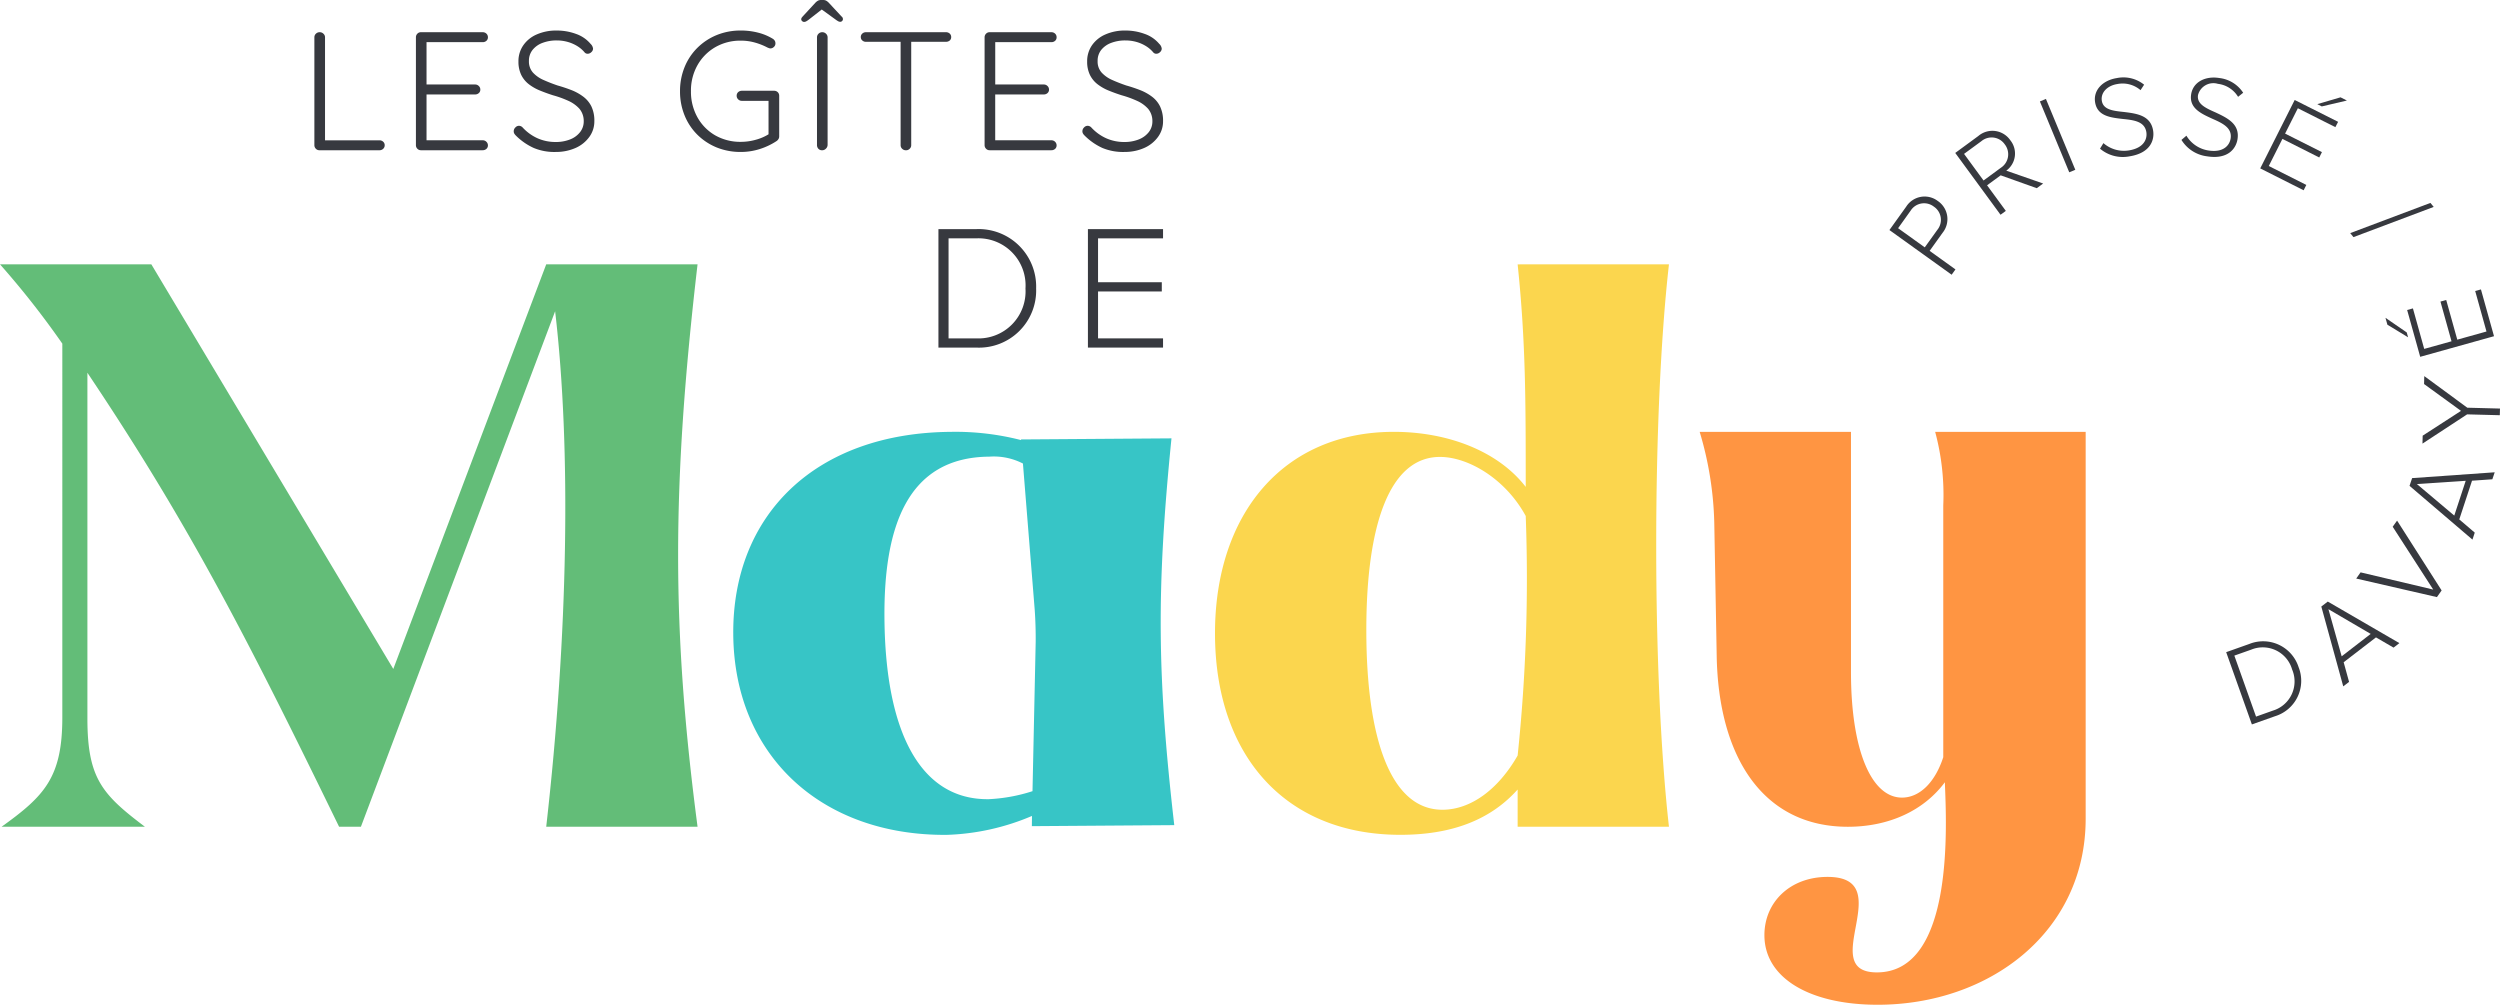
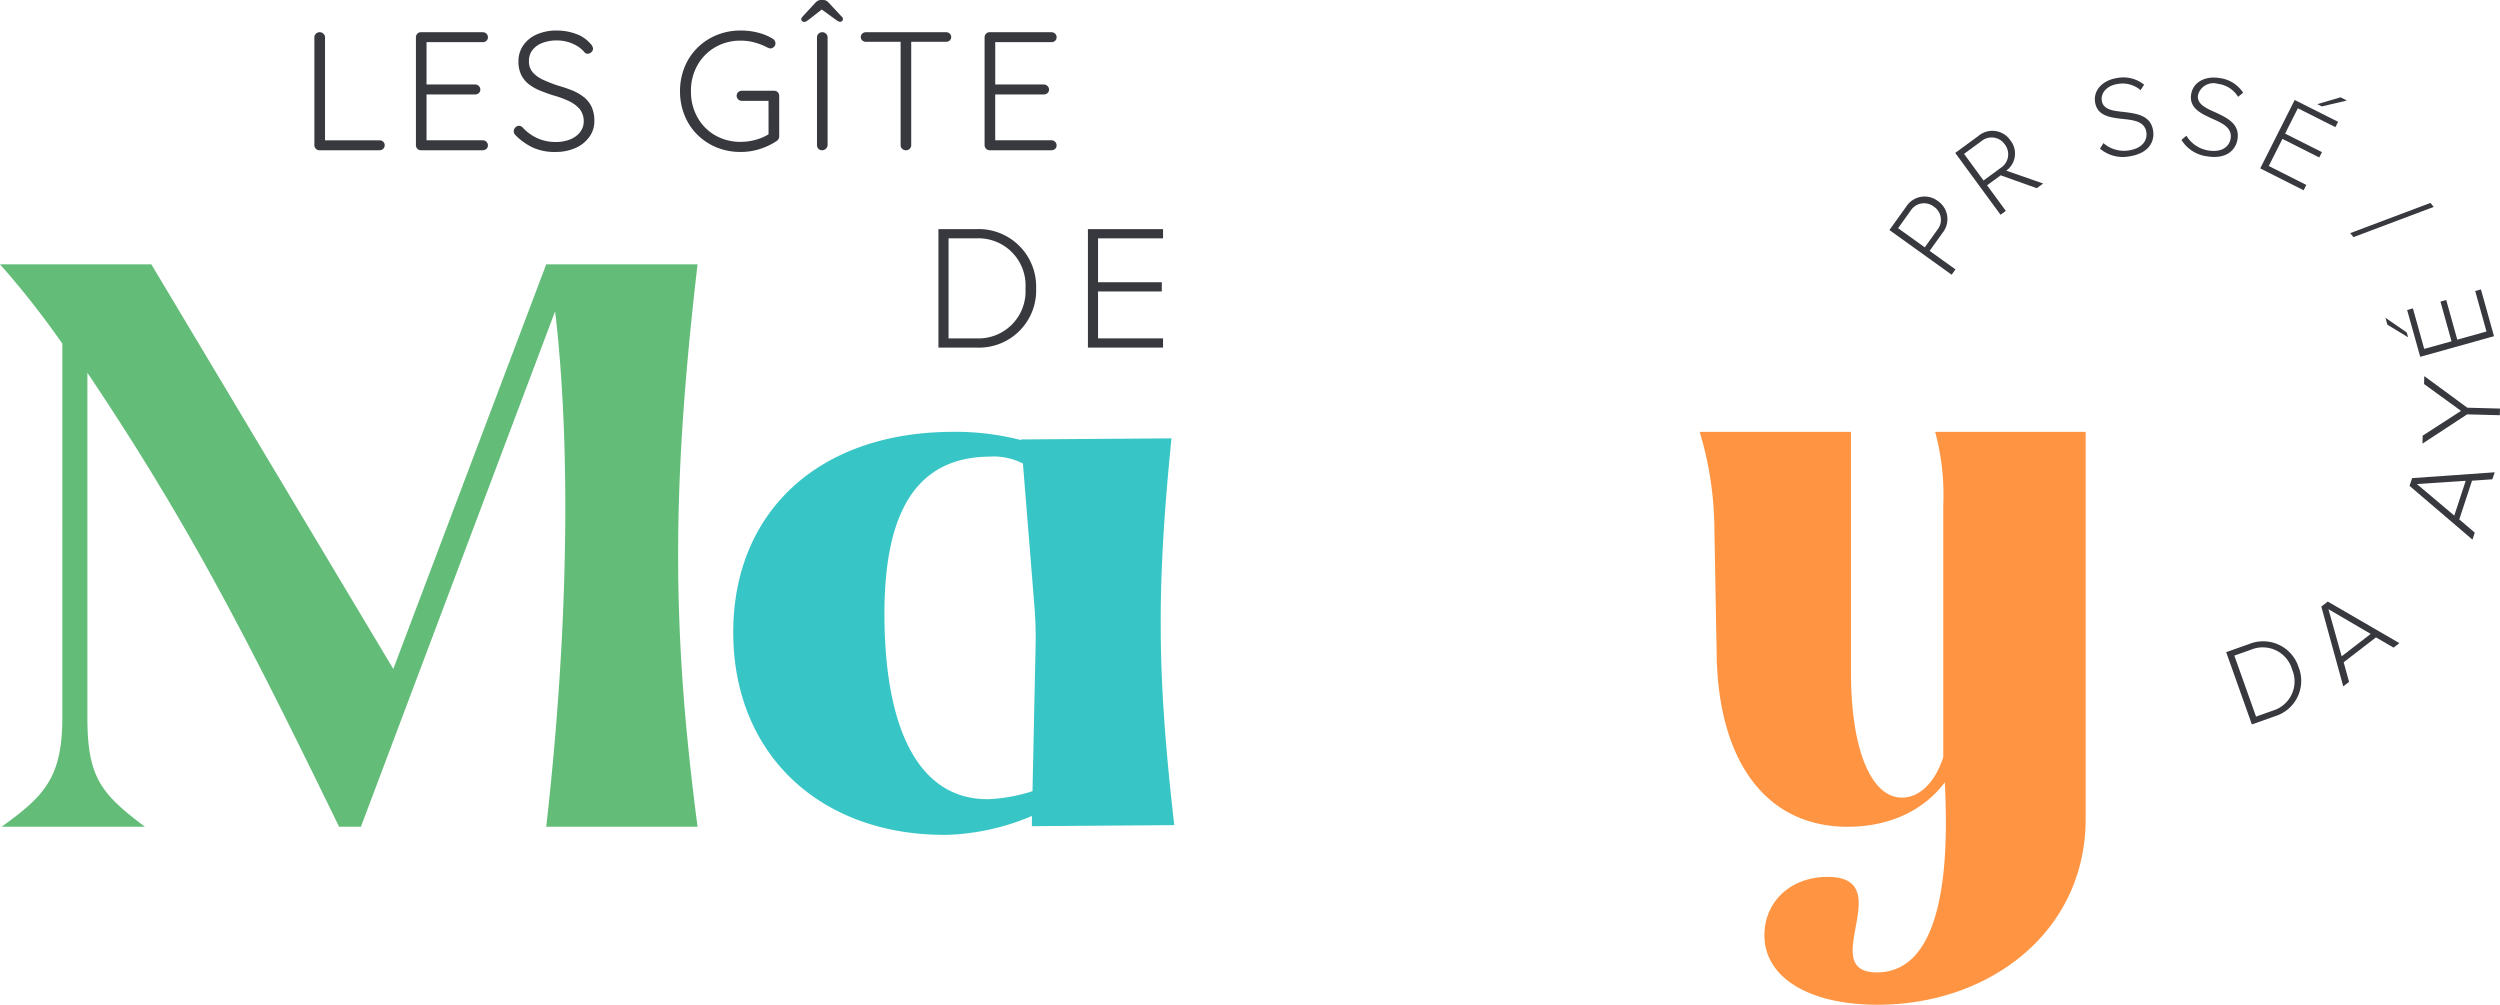
<svg xmlns="http://www.w3.org/2000/svg" id="logo" width="290.583" height="116.786" viewBox="0 0 290.583 116.786">
  <defs>
    <clipPath id="clip-path">
      <path id="Tracé_38" data-name="Tracé 38" d="M0,28.342H290.583V-88.444H0Z" transform="translate(0 88.444)" fill="none" />
    </clipPath>
  </defs>
  <g id="Groupe_40" data-name="Groupe 40" clip-path="url(#clip-path)">
    <g id="Groupe_36" data-name="Groupe 36" transform="translate(0 30.723)">
      <path id="Tracé_34" data-name="Tracé 34" d="M15.659,1.324-6.914,61.237H-9.453c-10.725-22.009-17.4-35.082-29.253-52.765V48.636c0,6.959,1.694,8.84,6.679,12.6H-48.675c4.985-3.572,7.054-5.736,7.054-12.7V5.087a100.859,100.859,0,0,0-7.244-9.219h17.59L-3.151,42.9,14.624-4.132h17.59c-3.011,25.866-3.011,42.421,0,65.369H14.624c2.541-22.384,2.917-43.83,1.035-59.913" transform="translate(48.865 4.132)" fill="#63bd78" />
    </g>
    <g id="Groupe_37" data-name="Groupe 37" transform="translate(141.223 30.724)">
-       <path id="Tracé_35" data-name="Tracé 35" d="M12.805,0c-1.975,17.4-1.975,47.876,0,65.369H-4.783V61.043c-3.2,3.574-7.714,5.266-13.638,5.266-13.356,0-21.539-9.217-21.539-23.421,0-13.825,7.9-23.418,20.785-23.418,6.3,0,12.134,2.258,15.332,6.4,0-10.066,0-16.837-.94-25.866ZM-3.843,29.251c-2.352-4.326-6.679-6.865-9.969-6.865-5.832,0-8.559,7.807-8.559,20.129,0,12.6,2.82,20.88,8.84,20.88,3.292,0,6.49-2.352,8.748-6.3a196.649,196.649,0,0,0,.94-27.842" transform="translate(39.96)" fill="#fbd64e" />
-     </g>
+       </g>
    <g id="Groupe_38" data-name="Groupe 38" transform="translate(197.558 50.194)">
      <path id="Tracé_36" data-name="Tracé 36" d="M10.888,0V44.958c0,13.264-11.287,21.634-24.172,21.634-7.9,0-13.169-3.1-13.169-8.088,0-3.857,3.009-6.773,7.336-6.773,8.372,0-1.412,11.1,5.737,11.1,9.029,0,8.088-17.212,7.9-22.1-2.445,3.293-6.49,5.174-11.286,5.174C-26.546,45.9-31.814,37.9-32,25.96l-.281-15.426A39.783,39.783,0,0,0-33.978,0H-16.39V27.936c0,9.029,2.352,14.578,5.926,14.578,2.069,0,3.857-1.788,4.8-4.7V8.559A28.231,28.231,0,0,0-6.606,0Z" transform="translate(33.978)" fill="#ff9542" />
    </g>
    <g id="Groupe_39" data-name="Groupe 39" transform="translate(258.756 74.554)">
-       <path id="Tracé_37" data-name="Tracé 37" d="M0,.3,2.682-.651a4.326,4.326,0,0,1,5.737,2.7,4.3,4.3,0,0,1-2.751,5.7L2.987,8.7ZM5.435,7.091A3.54,3.54,0,0,0,7.664,2.314,3.544,3.544,0,0,0,2.913.006L.949.7,3.471,7.791Z" transform="translate(0 0.949)" fill="#37393f" />
+       <path id="Tracé_37" data-name="Tracé 37" d="M0,.3,2.682-.651a4.326,4.326,0,0,1,5.737,2.7,4.3,4.3,0,0,1-2.751,5.7L2.987,8.7M5.435,7.091A3.54,3.54,0,0,0,7.664,2.314,3.544,3.544,0,0,0,2.913.006L.949.7,3.471,7.791Z" transform="translate(0 0.949)" fill="#37393f" />
    </g>
  </g>
  <g id="Groupe_41" data-name="Groupe 41" transform="translate(269.814 69.922)">
    <path id="Tracé_39" data-name="Tracé 39" d="M1.542,1.01-2.214,3.9l.629,2.282-.677.522L-4.811-2.575l.751-.578,8.323,4.83L3.586,2.2Zm-3.988,2.2L.928.606-3.984-2.267Z" transform="translate(4.811 3.153)" fill="#37393f" />
  </g>
  <g id="Groupe_42" data-name="Groupe 42" transform="translate(273.87 60.51)">
-     <path id="Tracé_40" data-name="Tracé 40" d="M0,1.635.508.915l8.443,2-4.71-7.3L4.75-5.1,9.928,3.017l-.547.774Z" transform="translate(0 5.102)" fill="#37393f" />
-   </g>
+     </g>
  <g id="Groupe_43" data-name="Groupe 43" transform="translate(280.065 54.897)">
    <path id="Tracé_41" data-name="Tracé 41" d="M1.763.237.281,4.736l1.8,1.536-.268.812L-5.5.835l.3-.9,9.6-.676L4.124.072ZM-.3,4.291,1.029.248-4.647.624Z" transform="translate(5.503 0.74)" fill="#37393f" />
  </g>
  <g id="Groupe_44" data-name="Groupe 44" transform="translate(281.572 43.718)">
    <path id="Tracé_42" data-name="Tracé 42" d="M.045.223,4.339,3.342-.116,6.225l-.024.922,5.189-3.4,3.8.1.021-.774-3.8-.1L.069-.7Z" transform="translate(0.14 0.697)" fill="#37393f" />
  </g>
  <g id="Groupe_45" data-name="Groupe 45" transform="translate(277.271 33.64)">
    <path id="Tracé_43" data-name="Tracé 43" d="M.638,1.35-1.768-.113l-.223-.8L.48.785ZM2.047,3.62.528-1.821,1.2-2.008,2.512,2.7l3.174-.885L4.4-2.8l.669-.188L6.356,1.626,9.75.678,8.438-4.028l.668-.186,1.519,5.439Z" transform="translate(1.991 4.214)" fill="#37393f" />
  </g>
  <g id="Groupe_48" data-name="Groupe 48" clip-path="url(#clip-path)">
    <g id="Groupe_46" data-name="Groupe 46" transform="translate(219.614 22.845)">
      <path id="Tracé_44" data-name="Tracé 44" d="M0,.945,1.945-1.766a2.533,2.533,0,0,1,3.681-.663,2.538,2.538,0,0,1,.549,3.7l-1.5,2.094,3,2.156-.442.618ZM2.461-1.3,1.008.732l3.1,2.226L5.564.93a1.844,1.844,0,0,0-.405-2.708,1.847,1.847,0,0,0-2.7.482" transform="translate(0 2.948)" fill="#37393f" />
    </g>
    <g id="Groupe_47" data-name="Groupe 47" transform="translate(227.262 15.212)">
      <path id="Tracé_45" data-name="Tracé 45" d="M1.282,1.254-.3,2.414,1.878,5.387l-.614.45L-4-1.348-1.32-3.314a2.524,2.524,0,0,1,3.726.5A2.453,2.453,0,0,1,1.931.712L6.22,2.206l-.743.544ZM-.962-2.714-2.976-1.238-.711,1.855,1.3.378a1.867,1.867,0,0,0,.458-2.72A1.855,1.855,0,0,0-.962-2.714" transform="translate(4.002 3.912)" fill="#37393f" />
    </g>
  </g>
  <g id="Groupe_49" data-name="Groupe 49" transform="translate(237.104 11.499)">
-     <path id="Tracé_47" data-name="Tracé 47" d="M0,.071.7-.221,4.116,8.015l-.705.292Z" transform="translate(0 0.221)" fill="#37393f" />
-   </g>
+     </g>
  <g id="Groupe_52" data-name="Groupe 52" clip-path="url(#clip-path)">
    <g id="Groupe_50" data-name="Groupe 50" transform="translate(243.492 9.011)">
      <path id="Tracé_48" data-name="Tracé 48" d="M.242,1.85A3.626,3.626,0,0,0,3.188,2.7C4.994,2.412,5.349,1.327,5.232.575c-.2-1.24-1.426-1.4-2.716-1.53C1.071-1.121-.47-1.283-.726-2.9-.952-4.344.2-5.457,1.791-5.709a3.827,3.827,0,0,1,3.18.769l-.415.634a3.193,3.193,0,0,0-2.7-.71c-1.175.185-1.95,1-1.8,1.948C.223-2.026,1.368-1.9,2.619-1.77c1.489.184,3.115.387,3.4,2.168.18,1.134-.358,2.612-2.732,2.987a4.092,4.092,0,0,1-3.441-.89Z" transform="translate(0.754 5.774)" fill="#37393f" />
    </g>
    <g id="Groupe_51" data-name="Groupe 51" transform="translate(253.557 9.015)">
      <path id="Tracé_49" data-name="Tracé 49" d="M.14,1.64A3.622,3.622,0,0,0,2.679,3.356c1.805.289,2.48-.632,2.6-1.384C5.475.734,4.358.2,3.169-.324,1.847-.927.433-1.558.692-3.18.92-4.616,2.358-5.322,3.954-5.065A3.829,3.829,0,0,1,6.737-3.351l-.592.474A3.187,3.187,0,0,0,3.8-4.387,1.842,1.842,0,0,0,1.49-3.093c-.168,1.042.881,1.52,2.03,2.027C4.877-.429,6.362.267,6.079,2.047,5.9,3.181,4.929,4.419,2.555,4.04A4.085,4.085,0,0,1-.437,2.13Z" transform="translate(0.437 5.117)" fill="#37393f" />
    </g>
  </g>
  <g id="Groupe_53" data-name="Groupe 53" transform="translate(262.714 11.312)">
    <path id="Tracé_51" data-name="Tracé 51" d="M.972.075,6.017,2.615,5.7,3.235,1.34,1.037-.144,3.983,4.138,6.138l-.312.621L-.455,4.6-2.04,7.75l4.364,2.2-.313.621L-3.033,8.028ZM3.6.559,6.3-.233l.741.372L4.123.825Z" transform="translate(3.033 0.233)" fill="#37393f" />
  </g>
  <g id="Groupe_54" data-name="Groupe 54" transform="translate(273.173 23.585)">
    <path id="Tracé_52" data-name="Tracé 52" d="M2.263,0l.38.466L-6.682,3.977l-.379-.466Z" transform="translate(7.061)" fill="#37393f" />
  </g>
  <g id="Groupe_57" data-name="Groupe 57" clip-path="url(#clip-path)">
    <g id="Groupe_55" data-name="Groupe 55" transform="translate(85.227 50.194)">
      <path id="Tracé_53" data-name="Tracé 53" d="M12.362.184-5.13.31l.007.075a30.633,30.633,0,0,0-8.133-.957c-15.8.114-25.419,9.683-25.318,23.509.1,14.109,10.234,23.441,24.811,23.335a27.356,27.356,0,0,0,9.911-2.2l-.015,1.188,16.553-.119C10.679,27.661,10.608,17.691,12.362.184M-8.945,42.125c-7.808.057-11.959-7.652-12.056-21.1C-21.076,10.583-18.408,2.381-8.814,2.311a7.4,7.4,0,0,1,3.91.8l1.372,17.035q.127,1.854.11,3.712l-.37,17.336a19.441,19.441,0,0,1-5.152.934" transform="translate(38.576 0.573)" fill="#37c5c6" />
    </g>
    <g id="Groupe_56" data-name="Groupe 56" transform="translate(109.077 26.631)">
      <path id="Tracé_54" data-name="Tracé 54" d="M0,0H4.4a6.683,6.683,0,0,1,6.956,6.894A6.644,6.644,0,0,1,4.4,13.77H0ZM4.4,12.7a5.47,5.47,0,0,0,5.718-5.8A5.473,5.473,0,0,0,4.4,1.074H1.177V12.7Z" fill="#37393f" />
    </g>
  </g>
  <g id="Groupe_58" data-name="Groupe 58" transform="translate(126.452 26.631)">
    <path id="Tracé_56" data-name="Tracé 56" d="M0,0H8.732V1.074H1.177v5.1h7.41V7.247H1.177V12.7H8.732V13.77H0Z" fill="#37393f" />
  </g>
  <g id="Groupe_67" data-name="Groupe 67" clip-path="url(#clip-path)">
    <g id="Groupe_59" data-name="Groupe 59" transform="translate(36.541 3.744)">
      <path id="Tracé_57" data-name="Tracé 57" d="M1.836,3.049a.611.611,0,0,1,.433.166.532.532,0,0,1,.174.4.549.549,0,0,1-.174.42.606.606,0,0,1-.433.168H-5.141a.55.55,0,0,1-.421-.177.587.587,0,0,1-.168-.411V-8.928a.566.566,0,0,1,.178-.411A.6.6,0,0,1-5.1-9.516a.6.6,0,0,1,.424.177.552.552,0,0,1,.184.411V3.382l-.37-.333Z" transform="translate(5.73 9.516)" fill="#37393f" />
    </g>
    <g id="Groupe_60" data-name="Groupe 60" transform="translate(48.344 3.744)">
      <path id="Tracé_58" data-name="Tracé 58" d="M.142,0H7.319a.607.607,0,0,1,.43.166.561.561,0,0,1,.177.421A.529.529,0,0,1,7.749,1a.629.629,0,0,1-.43.157H.595L.79.824V6.332L.575,6.077h5.86a.581.581,0,0,1,.43.177.552.552,0,0,1,.177.411.516.516,0,0,1-.177.412.614.614,0,0,1-.43.157H.613l.177-.2v5.645l-.1-.118H7.319a.584.584,0,0,1,.43.177.567.567,0,0,1,.177.411.529.529,0,0,1-.177.412.629.629,0,0,1-.43.157H.142a.554.554,0,0,1-.421-.177.578.578,0,0,1-.164-.411V.588A.578.578,0,0,1-.279.177.554.554,0,0,1,.142,0" transform="translate(0.443 0)" fill="#37393f" />
    </g>
    <g id="Groupe_61" data-name="Groupe 61" transform="translate(59.714 3.548)">
      <path id="Tracé_59" data-name="Tracé 59" d="M1.194,3.425a6.211,6.211,0,0,1-2.588-.461,7.065,7.065,0,0,1-2.1-1.46,1.1,1.1,0,0,1-.168-.215.542.542,0,0,1-.066-.275A.6.6,0,0,1-3.54.584a.564.564,0,0,1,.421-.2.6.6,0,0,1,.43.2A5.3,5.3,0,0,0-.954,1.838a5.108,5.108,0,0,0,2.089.43A4.472,4.472,0,0,0,2.81,1.974a2.7,2.7,0,0,0,1.165-.842A2,2,0,0,0,4.409-.143a2.209,2.209,0,0,0-.5-1.451,3.867,3.867,0,0,0-1.285-.922A11.8,11.8,0,0,0,.84-3.161q-.8-.256-1.538-.56a5.419,5.419,0,0,1-1.294-.743,3.084,3.084,0,0,1-.874-1.089A3.52,3.52,0,0,1-3.179-7.1a3.227,3.227,0,0,1,.551-1.853,3.64,3.64,0,0,1,1.557-1.274,5.6,5.6,0,0,1,2.345-.461A6.431,6.431,0,0,1,3.5-10.3a3.872,3.872,0,0,1,1.7,1.157.9.9,0,0,1,.292.568.55.55,0,0,1-.2.4.607.607,0,0,1-.43.186.458.458,0,0,1-.333-.137,3.455,3.455,0,0,0-.841-.735,4.394,4.394,0,0,0-1.13-.5,4.637,4.637,0,0,0-1.281-.176,4.584,4.584,0,0,0-1.658.284,2.65,2.65,0,0,0-1.155.815,2.008,2.008,0,0,0-.424,1.293A1.926,1.926,0,0,0-1.493-5.8a3.643,3.643,0,0,0,1.235.862c.51.228,1.054.441,1.627.636.563.158,1.1.338,1.62.54A5.73,5.73,0,0,1,4.358-3,3.188,3.188,0,0,1,5.3-1.867,3.842,3.842,0,0,1,5.643-.143a3.051,3.051,0,0,1-.569,1.8A3.919,3.919,0,0,1,3.517,2.935a5.572,5.572,0,0,1-2.323.49" transform="translate(3.726 10.689)" fill="#37393f" />
    </g>
    <g id="Groupe_62" data-name="Groupe 62" transform="translate(79.041 3.548)">
      <path id="Tracé_60" data-name="Tracé 60" d="M1.717,3.425A7.318,7.318,0,0,1-1.1,2.9a6.882,6.882,0,0,1-2.243-1.48A6.685,6.685,0,0,1-4.83-.829a7.355,7.355,0,0,1-.528-2.8,7.369,7.369,0,0,1,.528-2.8A6.693,6.693,0,0,1-3.339-8.679,6.882,6.882,0,0,1-1.1-10.159a7.318,7.318,0,0,1,2.813-.53,8.027,8.027,0,0,1,2,.246,6.165,6.165,0,0,1,1.747.734.736.736,0,0,1,.206.226.616.616,0,0,1,.066.284.534.534,0,0,1-.186.423.568.568,0,0,1-.38.166.518.518,0,0,1-.177-.029c-.054-.02-.111-.044-.177-.069a7.381,7.381,0,0,0-1.45-.578,5.935,5.935,0,0,0-1.648-.226,5.8,5.8,0,0,0-3,.774,5.58,5.58,0,0,0-2.056,2.1,6.008,6.008,0,0,0-.745,3.009A6.068,6.068,0,0,0-3.339-.613a5.5,5.5,0,0,0,2.056,2.1,5.87,5.87,0,0,0,3,.763,6.414,6.414,0,0,0,1.775-.255A5.476,5.476,0,0,0,5.03,1.309l-.1.411V-2.789l.294.273H1.837A.587.587,0,0,1,1.4-2.691.567.567,0,0,1,1.226-3.1a.548.548,0,0,1,.178-.43.629.629,0,0,1,.433-.157H5.561A.6.6,0,0,1,6-3.524.579.579,0,0,1,6.17-3.1V1.622a.611.611,0,0,1-.079.294.759.759,0,0,1-.215.235,7.812,7.812,0,0,1-1.953.931,7.168,7.168,0,0,1-2.205.343" transform="translate(5.358 10.689)" fill="#37393f" />
    </g>
    <g id="Groupe_63" data-name="Groupe 63" transform="translate(93.135 0)">
      <path id="Tracé_61" data-name="Tracé 61" d="M.628.228-1.1,1.58a2.532,2.532,0,0,1-.285.188.512.512,0,0,1-.247.067.316.316,0,0,1-.234-.1.278.278,0,0,1-.1-.2.364.364,0,0,1,.037-.157A1.156,1.156,0,0,1-1.8,1.208L-.315-.4a1.34,1.34,0,0,1,.3-.235A.754.754,0,0,1,.352-.712H.567a.756.756,0,0,1,.364.078,1.34,1.34,0,0,1,.3.235L2.726,1.208a.406.406,0,0,1,.127.158.462.462,0,0,1,.028.156.288.288,0,0,1-.088.2.286.286,0,0,1-.224.1.5.5,0,0,1-.244-.067,2.446,2.446,0,0,1-.284-.186L.274.288ZM1.1,16.146a.63.63,0,0,1-.206.43.589.589,0,0,1-.421.177.564.564,0,0,1-.449-.177.625.625,0,0,1-.158-.43V3.639a.592.592,0,0,1,.177-.43.608.608,0,0,1,.449-.177.608.608,0,0,1,.425.177.573.573,0,0,1,.184.43Z" transform="translate(1.96 0.712)" fill="#37393f" />
    </g>
    <g id="Groupe_64" data-name="Groupe 64" transform="translate(100.054 3.744)">
      <path id="Tracé_62" data-name="Tracé 62" d="M.143.271A.6.6,0,0,1-.269.114.5.5,0,0,1-.446-.278.516.516,0,0,1-.269-.689.6.6,0,0,1,.143-.846H9.452a.629.629,0,0,1,.433.157.522.522,0,0,1,.174.411.5.5,0,0,1-.174.4.654.654,0,0,1-.433.147ZM4.807,12.876a.6.6,0,0,1-.449-.177.564.564,0,0,1-.177-.411V-.2H5.414V12.289a.554.554,0,0,1-.177.411.578.578,0,0,1-.43.177" transform="translate(0.446 0.846)" fill="#37393f" />
    </g>
    <g id="Groupe_65" data-name="Groupe 65" transform="translate(114.442 3.744)">
      <path id="Tracé_63" data-name="Tracé 63" d="M.143,0H7.316A.614.614,0,0,1,7.75.166a.559.559,0,0,1,.174.421A.527.527,0,0,1,7.75,1a.637.637,0,0,1-.434.157H.592l.2-.333V6.332L.573,6.077H6.436a.587.587,0,0,1,.43.177.562.562,0,0,1,.177.411.525.525,0,0,1-.177.412.621.621,0,0,1-.43.157H.614l.174-.2v5.645l-.1-.118H7.316a.591.591,0,0,1,.434.177.565.565,0,0,1,.174.411.527.527,0,0,1-.174.412.637.637,0,0,1-.434.157H.143a.55.55,0,0,1-.421-.177.582.582,0,0,1-.168-.411V.588A.582.582,0,0,1-.278.177.55.55,0,0,1,.143,0" transform="translate(0.446 0)" fill="#37393f" />
    </g>
    <g id="Groupe_66" data-name="Groupe 66" transform="translate(125.812 3.548)">
-       <path id="Tracé_64" data-name="Tracé 64" d="M1.194,3.425a6.227,6.227,0,0,1-2.588-.461A7.021,7.021,0,0,1-3.49,1.5a1.006,1.006,0,0,1-.168-.215.518.518,0,0,1-.069-.275A.615.615,0,0,1-3.54.584a.57.57,0,0,1,.421-.2.606.606,0,0,1,.433.2A5.281,5.281,0,0,0-.952,1.838a5.09,5.09,0,0,0,2.089.43,4.47,4.47,0,0,0,1.674-.294,2.74,2.74,0,0,0,1.167-.842,2,2,0,0,0,.43-1.274,2.209,2.209,0,0,0-.5-1.451,3.8,3.8,0,0,0-1.285-.922A11.867,11.867,0,0,0,.843-3.161Q.037-3.417-.7-3.721A5.427,5.427,0,0,1-1.99-4.464a3.066,3.066,0,0,1-.873-1.089A3.52,3.52,0,0,1-3.175-7.1a3.254,3.254,0,0,1,.547-1.853,3.66,3.66,0,0,1,1.561-1.274,5.569,5.569,0,0,1,2.341-.461A6.4,6.4,0,0,1,3.5-10.3a3.849,3.849,0,0,1,1.7,1.157.883.883,0,0,1,.294.568.555.555,0,0,1-.2.4.612.612,0,0,1-.43.186.459.459,0,0,1-.335-.137,3.455,3.455,0,0,0-.841-.735,4.327,4.327,0,0,0-1.126-.5,4.672,4.672,0,0,0-1.285-.176,4.557,4.557,0,0,0-1.655.284,2.667,2.667,0,0,0-1.158.815,2,2,0,0,0-.421,1.293A1.908,1.908,0,0,0-1.489-5.8a3.637,3.637,0,0,0,1.233.862q.765.343,1.627.636c.564.158,1.1.338,1.618.54A5.758,5.758,0,0,1,4.362-3,3.15,3.15,0,0,1,5.3-1.867,3.84,3.84,0,0,1,5.647-.143a3.043,3.043,0,0,1-.57,1.8A3.919,3.919,0,0,1,3.517,2.935a5.562,5.562,0,0,1-2.323.49" transform="translate(3.726 10.689)" fill="#37393f" />
-     </g>
+       </g>
  </g>
</svg>